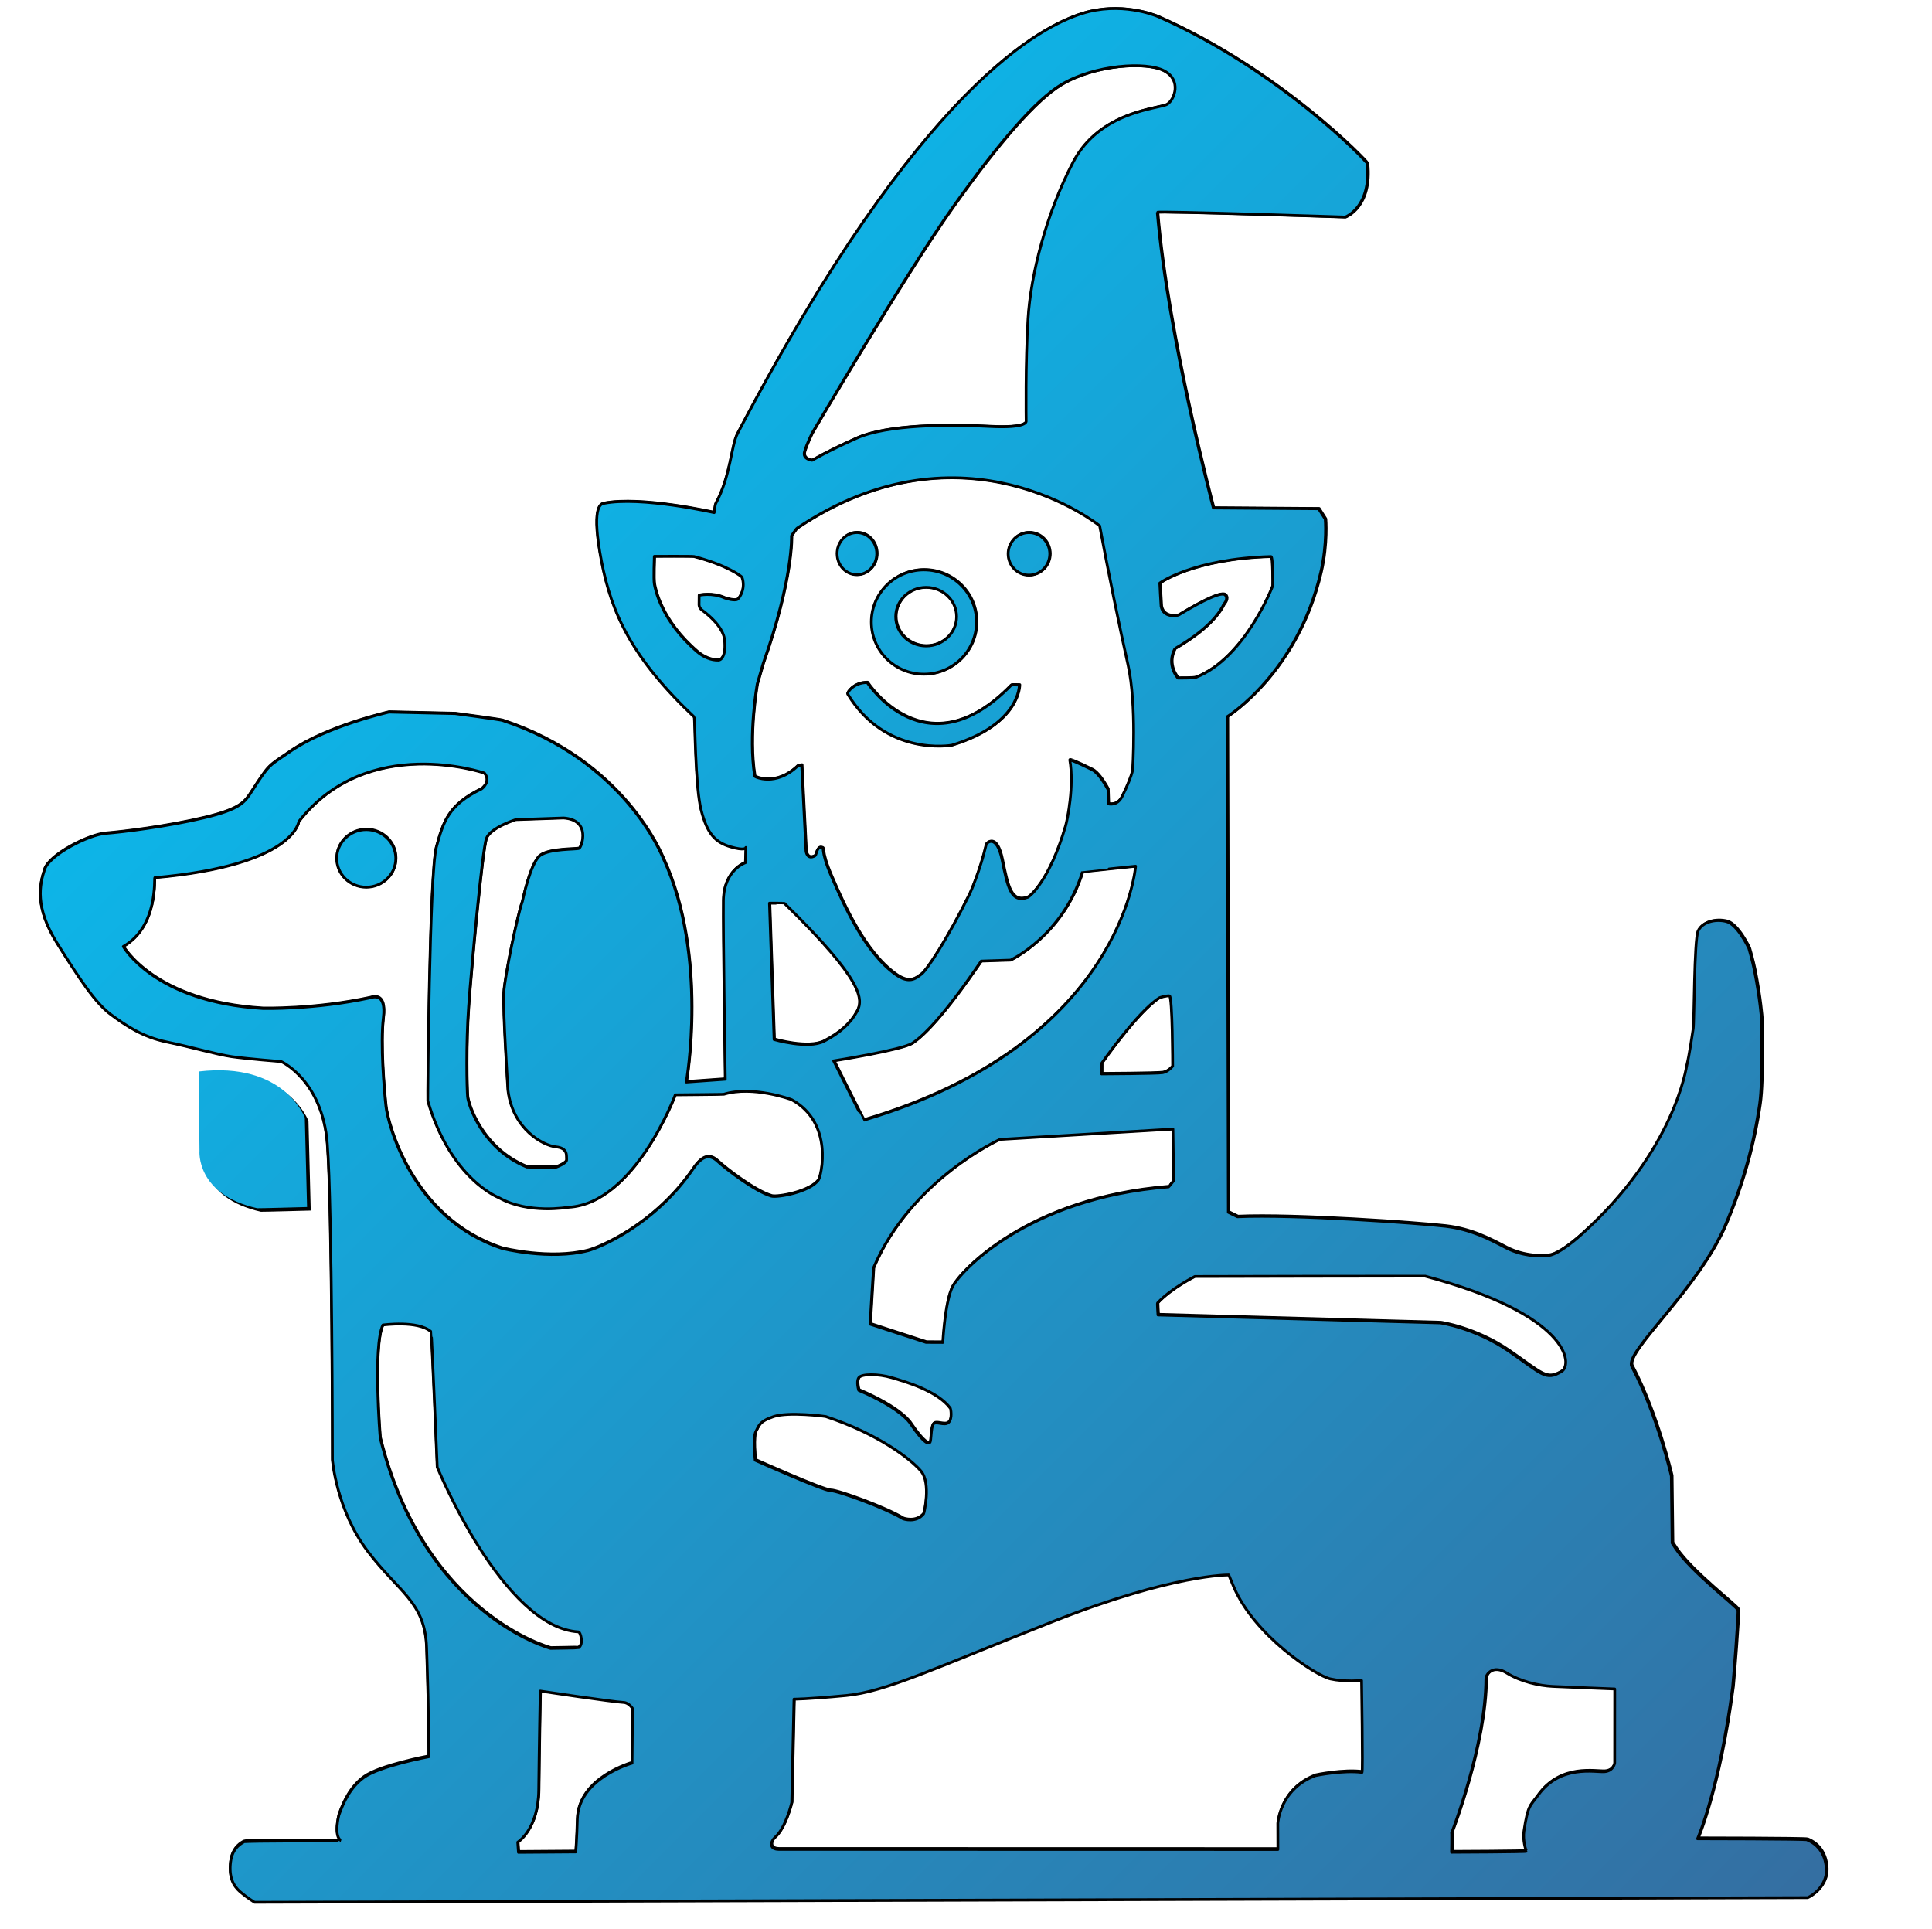
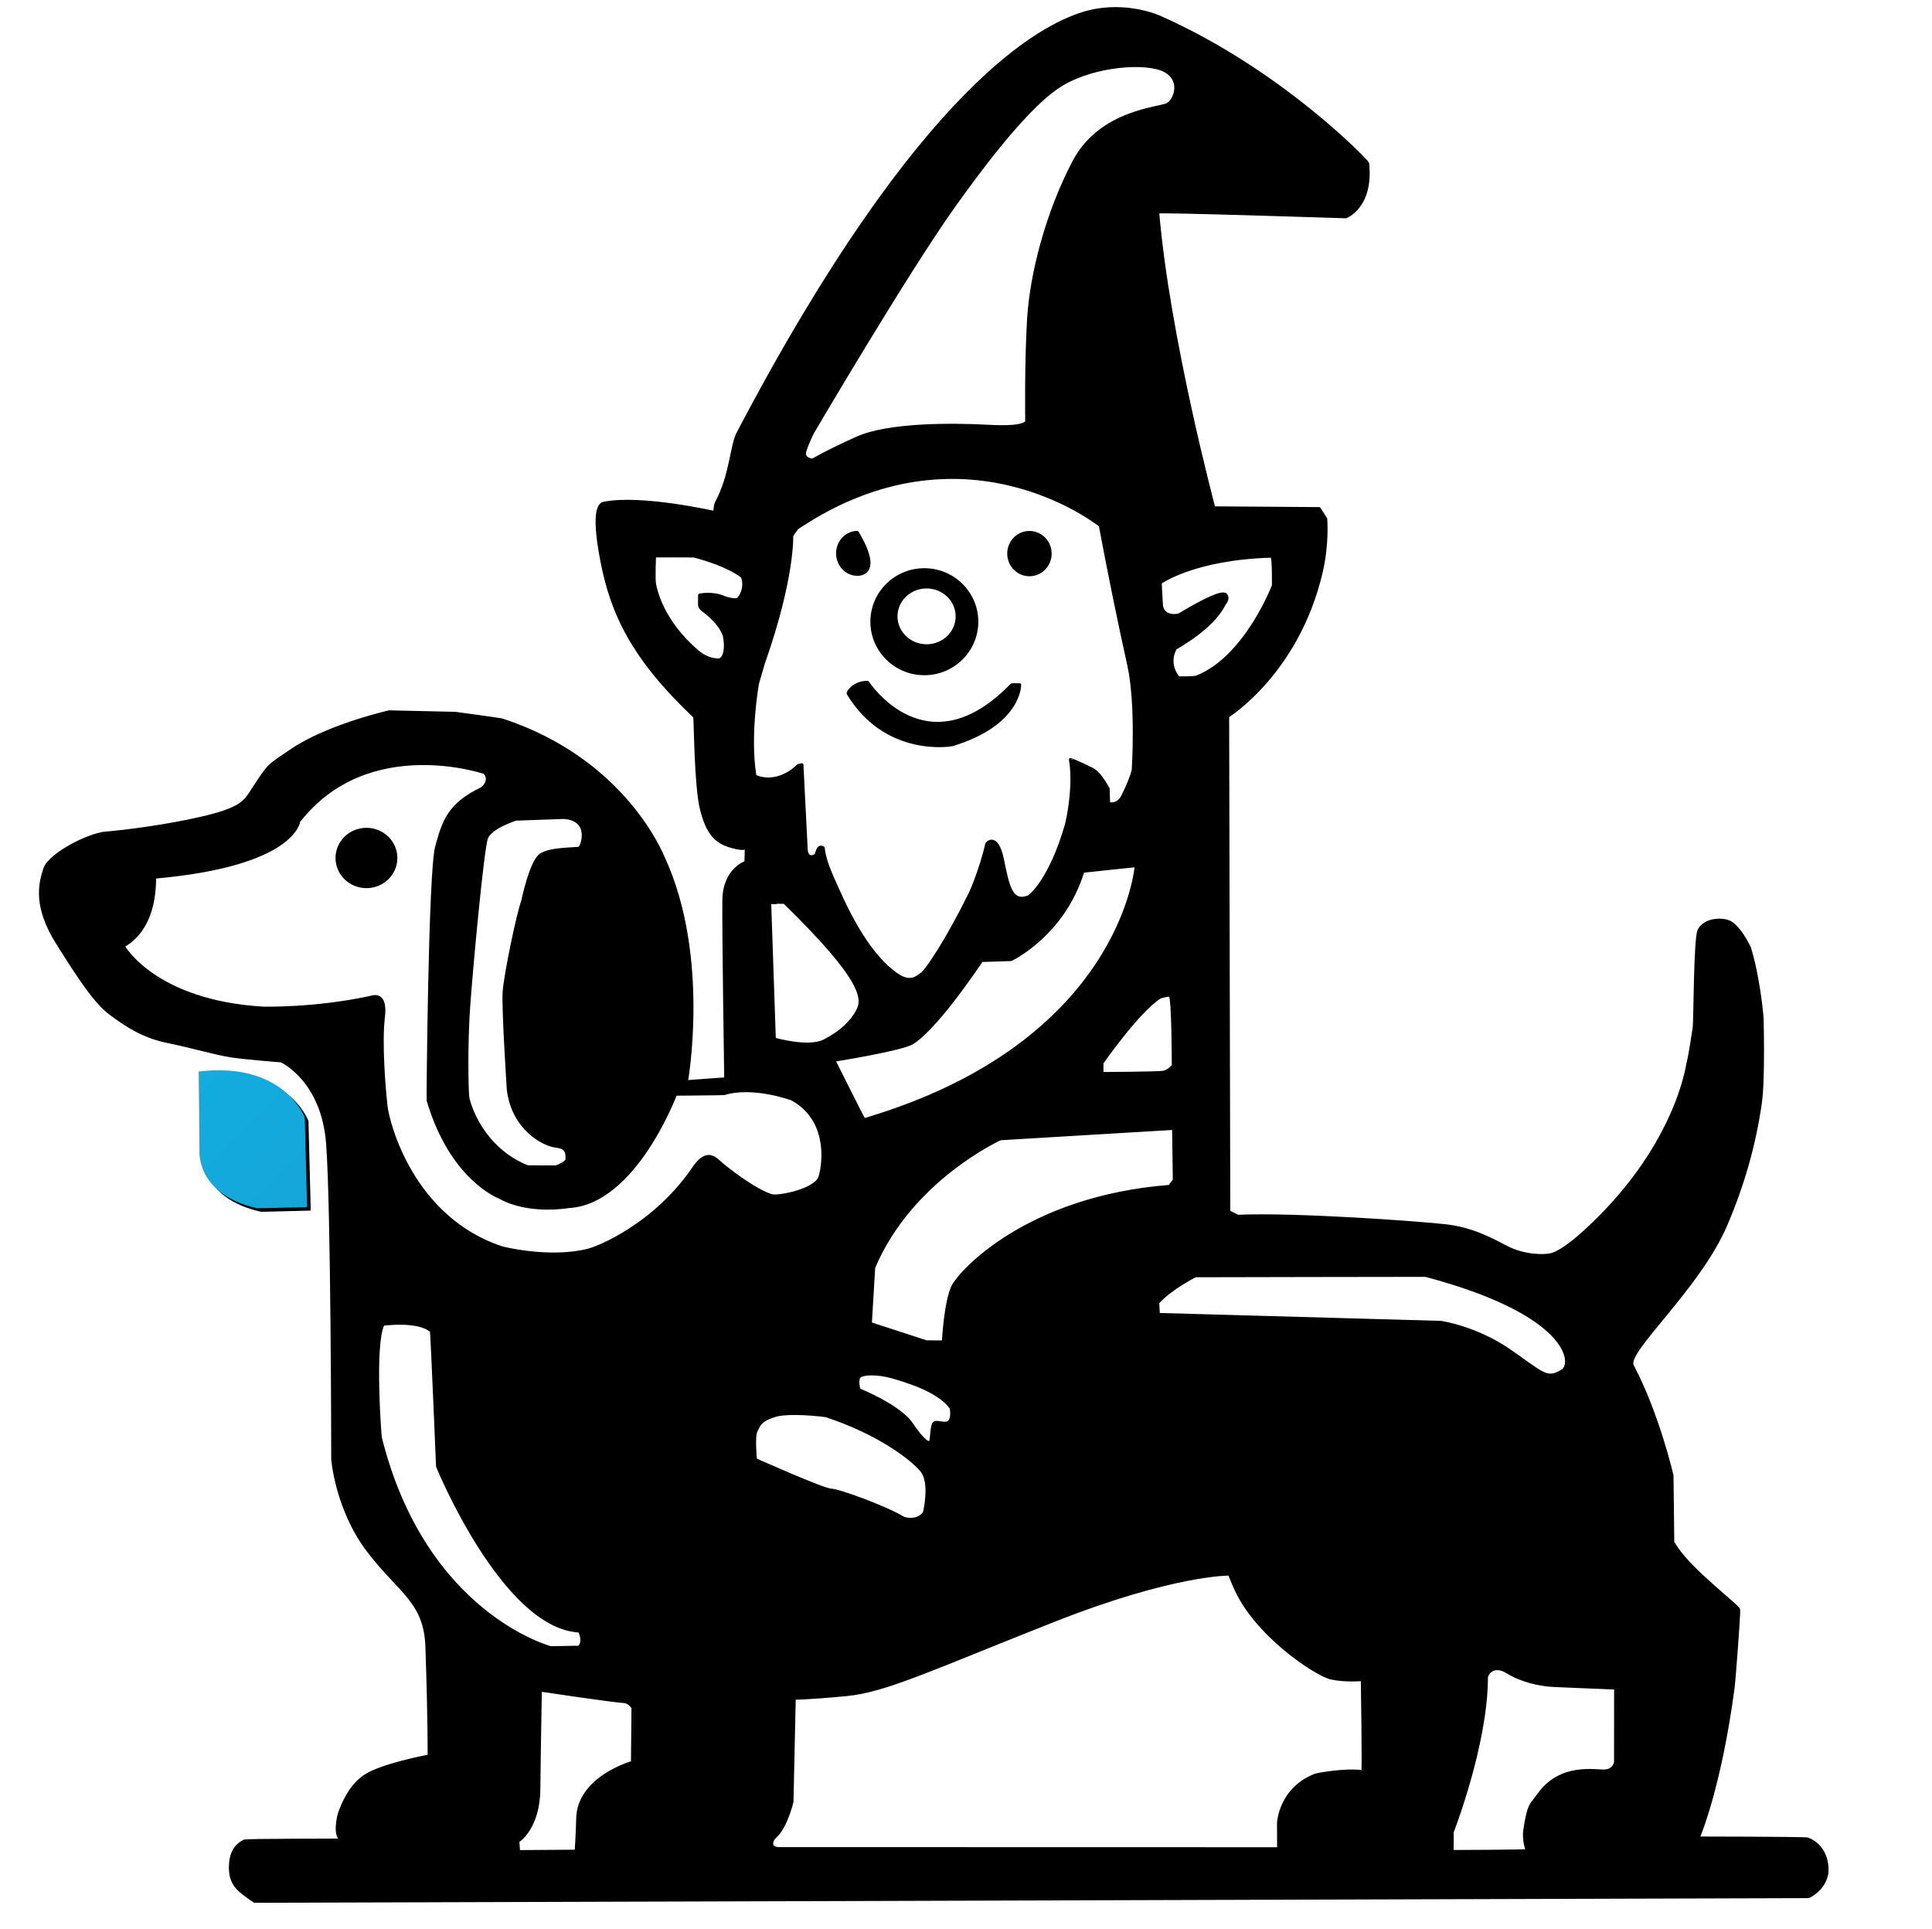
<svg xmlns="http://www.w3.org/2000/svg" width="100%" height="100%" viewBox="0 0 701 700" version="1.1" xml:space="preserve" style="fill-rule:evenodd;clip-rule:evenodd;stroke-linecap:round;stroke-linejoin:round;stroke-miterlimit:1.5;">
  <g id="seeThruLayer" transform="matrix(0.929,0,0,0.984,14.045,1.843)">
    <g transform="matrix(1.076,0,0,1.017,-13.128,-3.368)">
      <path d="M71.625,391.179L71.912,419.995C71.912,419.995 70.517,435.805 92.851,440.799C93.112,440.858 110.943,440.366 110.943,440.366L110.114,407.89C110.114,407.89 102.7,387.504 71.625,391.179Z" />
    </g>
    <g transform="matrix(1.092,0,0,1.03,-12.602,-6.691)">
-       <path d="M264.59,307.907C264.574,308.089 264.267,309.156 259.206,307.704C253.702,306.124 250.748,303.078 248.567,294.467C246.387,285.856 246.411,261.522 246.094,261.222C223.851,240.154 216.524,224.225 212.899,205.384C209.274,186.542 212.419,185.045 213.691,184.788C226.985,182.11 253.25,188.089 253.25,188.089C253.25,188.089 253.501,185.387 253.817,184.802C259.207,174.795 259.26,164.233 261.584,159.8C327.512,34.042 371.055,13.937 384.787,9.53C398.519,5.123 410.826,10.043 412.247,10.671C455.711,29.883 486.827,62.478 486.894,63.111C488.546,78.825 479.061,82.335 479.061,82.335C479.061,82.335 411.756,80.112 411.8,80.642C415.586,125.417 431.861,186.432 431.861,186.432L469.547,186.706L471.895,190.415C471.895,190.415 472.682,199.135 470.293,209.434C461.91,245.566 436.822,261.109 436.822,261.109L437.229,438.459L440.485,440.048C460.658,439.112 505.862,442.379 514.923,443.458C523.984,444.536 530.358,447.888 536.546,451.136C542.733,454.385 550.049,454.451 552.707,453.714C555.364,452.976 559.637,449.896 563.535,446.403C597.036,416.391 601.161,386.241 601.29,385.743C602.192,382.263 603.191,375.065 603.573,372.731C603.955,370.398 603.889,340.942 605.317,337.791C606.745,334.639 611.343,333.373 615.404,334.385C619.465,335.398 623.471,343.992 623.471,343.992C623.471,343.992 624.765,348.366 625.5,352.065C627.503,362.145 627.973,369.091 627.973,369.091C627.973,369.091 628.594,391 627.32,399.754C625.241,414.038 621.452,427.954 615.126,442.894C605.375,465.925 578.878,488.473 581.559,493.565C590.759,511.036 595.744,532.86 595.744,532.86L596.03,556.807C596.03,556.807 596.91,558.167 597.336,558.812C602.836,567.125 619.276,579.572 619.565,580.774C619.853,581.975 617.859,606.899 617.67,608.343C612.866,644.923 605.122,662.607 605.122,662.607C605.122,662.607 643.466,662.641 644.259,662.967C652.058,666.172 651.284,674.633 651.079,675.616C649.869,681.42 644.547,683.677 644.547,683.677L88.795,685.344C88.795,685.344 86.174,683.758 83.658,681.598C81.143,679.438 79.529,676.305 80.209,670.886C80.89,665.467 84.468,664.094 84.99,663.706C85.512,663.318 120.017,663.412 119.834,663.32C116.936,661.86 118.96,654.125 118.96,654.125C120.508,649.74 122.97,644.259 127.839,640.701C133.576,636.507 151.134,633.259 151.134,633.259C151.134,633.259 151.254,621.127 150.343,594.206C149.787,577.791 140.515,574.584 129.271,559.729C118.027,544.874 116.654,527.052 116.654,527.052C116.654,527.052 116.581,436.794 114.817,413.959C113.054,391.124 98.313,384.506 98.313,384.506C98.313,384.506 86.189,383.547 80.682,382.757C75.175,381.966 66.174,379.307 57.465,377.522C48.756,375.737 42.768,371.674 37.318,367.639C31.868,363.605 26.315,355.222 18.163,342.232C10.012,329.242 11.898,321.129 13.652,315.773C15.407,310.417 29.538,303.319 35.544,302.856C41.55,302.393 57.524,300.436 70.757,297.281C83.991,294.127 85.306,291.634 87.892,287.646C94.223,277.878 93.506,279.075 101.637,273.474C114.776,264.422 136.894,259.457 136.894,259.457L160.564,259.995C160.564,259.995 176.628,262.152 177.45,262.423C221.084,276.821 234.429,310.504 235.088,311.943C251.23,347.145 243.257,391.842 243.257,391.842L257.216,390.843C257.216,390.843 256.399,337.765 256.549,326.829C256.699,315.892 264.444,313.341 264.444,313.341L264.59,307.907ZM391.19,192.815C391.19,192.815 342.679,153.59 282.937,193.659C282.57,193.906 280.909,196.417 280.909,196.417C280.909,196.417 281.558,211.481 270.762,242.123C270.689,242.331 268.659,249.368 268.659,249.368C268.659,249.368 265.347,267.648 267.736,282.392C267.782,282.675 275.325,286.268 283.153,278.704C283.246,278.614 284.558,278.42 284.558,278.42L286.105,309.135C286.105,309.135 286.403,312.595 289.403,310.826C289.766,310.612 290.012,307.565 291.562,307.917C293.112,308.269 290.9,308.304 295.267,318.388C299.635,328.471 307.095,345.341 318.028,353.236C323.155,356.938 325.4,354.683 327.349,353.283C329.299,351.884 336.555,340.958 344.721,324.39C344.905,324.017 348.424,316.137 350.609,306.72C350.684,306.395 354.299,302.688 356.278,312.385C358.258,322.081 359.424,327.996 365.498,325.711C366.003,325.521 373.158,320.155 379.017,300.093C379.576,298.18 382.146,285.872 380.495,276.557C380.479,276.464 382.654,277.18 388.474,280.067C390.169,280.908 392.254,283.675 394.13,287.11C394.152,287.151 394.252,292.278 394.252,292.278C394.252,292.278 397.376,293.291 399.193,289.681C401.009,286.072 402.493,282.466 402.967,280.282C402.977,280.236 404.5,256.773 401.345,242.648C398.19,228.524 394.229,209.103 391.19,192.815ZM365.887,195.244C370,195.244 373.34,198.654 373.34,202.854C373.34,207.055 370,210.465 365.887,210.465C361.773,210.465 358.434,207.055 358.434,202.854C358.434,198.654 361.773,195.244 365.887,195.244ZM304.324,195.233C308.242,195.233 311.423,198.612 311.423,202.774C311.423,206.935 308.242,210.314 304.324,210.314C300.407,210.314 297.226,206.935 297.226,202.774C297.226,198.612 300.407,195.233 304.324,195.233ZM328.297,208.576C338.678,208.576 347.106,216.938 347.106,227.238C347.106,237.537 338.678,245.899 328.297,245.899C317.916,245.899 309.488,237.537 309.488,227.238C309.488,216.938 317.916,208.576 328.297,208.576ZM329.097,214.84C323.085,214.84 318.204,219.537 318.204,225.323C318.204,231.109 323.085,235.806 329.097,235.806C335.11,235.806 339.991,231.109 339.991,225.323C339.991,219.537 335.11,214.84 329.097,214.84ZM308.013,248.885C308.013,248.885 328.96,281.337 359.527,249.821C359.682,249.661 362.436,249.778 362.436,249.778C362.436,249.778 362.796,263.841 338.286,271.308C337.993,271.397 314.593,275.462 301.014,252.977C300.723,252.495 303.161,248.839 308.013,248.885ZM184.616,327.216C184.616,327.216 187.487,313.252 191.006,310.745C194.526,308.238 203.893,308.656 204.888,308.228C205.884,307.801 209.292,298.051 199.365,297.357C199.218,297.346 182.245,297.95 182.245,297.95C182.245,297.95 173.184,300.794 171.732,304.68C170.28,308.566 166.384,350.736 165.383,364.733C164.382,378.73 164.759,394.372 165.008,397.098C165.256,399.823 170.093,415.74 186.278,422.282C186.532,422.385 196.56,422.354 196.56,422.354C196.56,422.354 200.584,420.942 200.449,419.618C200.314,418.293 201.081,415.483 196.602,415.03C192.123,414.578 181.188,408.782 179.468,394.852C179.449,394.701 177.566,365.832 177.964,359.768C178.362,353.703 182.897,331.877 184.616,327.216ZM276.294,666.402L454.961,666.441L454.931,657.103C454.931,657.103 455.589,644.819 468.34,640.031C468.482,639.978 478.359,637.954 485.06,638.859C485.432,638.909 484.901,605.984 484.901,605.984C484.901,605.984 478.758,606.522 473.773,605.404C468.538,604.23 446.439,589.931 439.061,572.235C439.049,572.206 437.381,568.221 437.381,568.221C437.381,568.221 417.639,567.854 374.731,584.773C331.824,601.692 314.703,609.997 300.458,611.35C286.212,612.703 281.811,612.647 281.811,612.647L280.998,649.676C280.998,649.676 278.901,658.686 275.052,662.082C273.484,663.466 272.74,666.338 276.294,666.402ZM171.025,281.279C171.025,281.279 129.326,266.974 104.621,298.635C104.545,298.732 103.095,314.28 53.096,318.71C52.759,318.74 54.43,336.162 41.817,343.344C41.817,343.344 52.826,363.182 91.725,365.521C91.959,365.535 110.247,366.002 130.124,361.696C130.848,361.539 136.006,359.424 134.868,368.839C133.729,378.254 135.163,394.878 135.808,400.673C136.452,406.468 144.981,440.745 177.34,451.37C177.554,451.44 194.36,455.679 208.152,452.158C211.861,451.212 231.862,443.174 245.772,422.793C248.957,418.126 251.622,417.53 254.535,420.241C257.449,422.953 267.862,430.958 273.717,432.662C275.8,433.269 287.623,431.201 290.592,426.816C291.537,425.42 296.126,406.473 280.974,398.151C280.861,398.089 267.068,393.019 256.674,396.214C256.472,396.277 239.334,396.419 239.334,396.419C239.334,396.419 224.828,435.359 201.116,436.649C200.788,436.667 186.868,439.212 176.279,433.257C176.145,433.181 159.098,426.792 150.77,398.582C150.694,398.325 151.375,316.735 153.821,307.828C156.266,298.921 158.067,292.664 169.952,286.968C170.131,286.882 173.557,284.309 171.025,281.279ZM128.759,301.514C134.593,301.514 139.33,306.131 139.33,311.817C139.33,317.504 134.593,322.12 128.759,322.12C122.925,322.12 118.188,317.504 118.188,311.817C118.188,306.131 122.925,301.514 128.759,301.514ZM417.398,408.666L355.492,412.368C355.492,412.368 323.609,426.793 310.259,458.361C310.211,458.473 309.031,478.467 309.031,478.467L329.06,484.989L335.058,485.017C335.058,485.017 335.831,470.118 338.611,464.911C341.39,459.704 365.093,433.407 415.845,429.347C415.955,429.338 417.664,427.121 417.664,427.121L417.398,408.666ZM273.029,327.844L274.686,376.619C274.686,376.619 286.814,380.178 292.532,377.236C298.249,374.294 302.116,370.725 304.353,366.557C306.589,362.389 306.993,355.833 278.373,327.876C278.327,327.831 273.029,327.844 273.029,327.844ZM231.828,203.74C231.828,203.74 231.507,212.029 231.834,213.713C232.161,215.396 234.233,226.821 247.264,237.945C249.328,239.707 252.17,240.966 254.774,240.866C256.294,240.808 257.665,238.041 256.853,232.93C256.73,232.155 255.852,228.139 248.899,222.976C247.753,222.126 247.837,221.002 247.837,221.002L247.87,217.681C247.87,217.681 252.451,216.588 256.95,218.613C257.461,218.843 260.729,219.778 261.619,219.093C262.51,218.409 264.593,215.035 263.196,211.21C263.08,210.892 257.922,206.913 246.044,203.804C245.503,203.662 231.828,203.74 231.828,203.74ZM288.271,159.7C288.271,159.7 286.431,163.42 285.585,166.232C284.74,169.043 288.322,169.365 288.322,169.365C288.322,169.365 293.35,166.326 304.269,161.432C315.187,156.538 337.281,156.468 351.5,157.245C365.719,158.021 364.871,155.311 364.871,155.311C364.871,155.311 364.578,134.531 365.551,118.7C366.524,102.869 372.062,81.041 381.719,62.622C391.376,44.202 412.686,43.599 415.35,41.962C418.013,40.325 420.597,33.329 414.212,29.979C407.827,26.63 389.404,27.79 377.414,34.969C368.616,40.237 355.598,54.939 338.603,78.885C321.607,102.831 288.271,159.7 288.271,159.7ZM391.879,385.17L391.861,388.932C391.861,388.932 411.786,388.84 413.755,388.487C415.725,388.134 417.301,386.153 417.301,386.153C417.301,386.153 417.27,361.077 416.146,360.99C415.022,360.903 412.756,361.58 412.619,361.665C404.864,366.485 391.879,385.17 391.879,385.17ZM134.717,478.768C131.093,486.204 133.671,518.928 133.761,519.29C149.595,582.759 194.691,594.477 194.691,594.477C194.691,594.477 204.613,594.34 204.72,594.266C206.711,592.884 205.321,588.615 204.743,588.582C177.605,587.021 154.152,529.646 154.152,529.646C154.152,529.646 152.143,481.35 151.952,481.18C147.32,477.032 134.717,478.768 134.717,478.768ZM412.706,213.302C412.706,213.302 413.084,221.117 413.164,221.581C413.902,225.839 418.92,225.044 419.531,224.676C428.29,219.401 434.982,216.18 436.143,217.588C437.369,219.075 435.697,220.677 435.54,221C431.245,229.857 418.228,236.536 418.067,236.84C414.923,242.755 419.201,247.298 419.201,247.298C419.201,247.298 424.757,247.371 425.655,247.017C443.336,240.045 453.097,214.303 453.097,214.303C453.097,214.303 453.257,203.795 452.481,203.816C424.578,204.599 412.706,213.302 412.706,213.302ZM517.101,660.593C517.235,660.749 517.099,667.434 517.099,667.434C517.099,667.434 544.289,667.34 543.97,667.087C543.651,666.833 542.52,663.035 543.007,659.837C544.456,650.31 545.183,651.023 548.062,647.009C555.991,635.953 568.469,638.838 571.763,638.608C575.057,638.377 575.472,635.498 575.472,635.498L575.492,609.003C575.492,609.003 558.213,608.321 553.314,608.086C548.415,607.851 541.802,606.366 536.829,603.27C531.855,600.175 529.384,603.836 529.38,605.255C529.307,629.372 517.101,660.593 517.101,660.593ZM267.926,527.169C267.926,527.169 292.348,538.078 294.863,538.051C297.378,538.024 314.612,544.275 320.785,548.09C320.941,548.186 325.507,549.758 328.215,546.299C328.326,546.157 330.916,535.442 327.269,531.078C323.622,526.713 311.808,517.671 293.144,511.517C292.908,511.44 279.875,509.75 274.53,511.536C269.184,513.322 269.223,514.996 268.164,516.889C267.106,518.783 267.926,527.169 267.926,527.169ZM304.972,502.143C320.258,508.681 323.369,513.889 323.399,513.934C328.504,521.44 329.938,521.373 330.443,520.786C330.948,520.199 330.751,516.016 331.538,514.421C332.325,512.826 335.631,515.067 337.118,513.638C338.605,512.208 337.856,508.706 337.773,508.592C333.235,502.379 321.738,499.063 316.788,497.616C311.837,496.169 306.017,496.215 305.006,497.616C303.995,499.017 304.972,502.143 304.972,502.143ZM425.258,461.418C425.258,461.418 416.724,465.653 411.886,470.922C411.758,471.062 412.056,475.181 412.056,475.181L513.053,478.013C513.053,478.013 525.474,479.79 537.523,488.077C549.572,496.364 550.783,498.881 556.508,495.355C560.597,492.837 559.32,475.027 507.628,461.289C507.427,461.235 425.258,461.418 425.258,461.418ZM348.802,348.559C335.335,368.355 327.929,375.521 324.161,377.952C320.394,380.382 296.004,384.256 296.004,384.256C296.004,384.256 306.624,405.527 306.728,405.496C399.285,378.171 404.041,314.609 404.041,314.609C404.041,314.609 385.049,316.58 385.039,316.611C377.963,339.564 359.291,348.222 359.291,348.222L348.802,348.559ZM223.855,635.565L224.045,616.033C224.045,616.033 222.806,613.929 220.843,613.832C216.978,613.641 191.009,609.752 191.009,609.752C191.009,609.752 190.602,630.941 190.466,645.124C190.33,659.308 182.957,663.829 182.957,663.829L183.21,667.471L203.715,667.321C203.715,667.321 204.094,662.587 204.277,655.571C204.663,640.873 223.855,635.565 223.855,635.565Z" style="stroke:black;stroke-width:0.99px;" />
+       <path d="M264.59,307.907C264.574,308.089 264.267,309.156 259.206,307.704C253.702,306.124 250.748,303.078 248.567,294.467C246.387,285.856 246.411,261.522 246.094,261.222C223.851,240.154 216.524,224.225 212.899,205.384C209.274,186.542 212.419,185.045 213.691,184.788C226.985,182.11 253.25,188.089 253.25,188.089C253.25,188.089 253.501,185.387 253.817,184.802C259.207,174.795 259.26,164.233 261.584,159.8C327.512,34.042 371.055,13.937 384.787,9.53C398.519,5.123 410.826,10.043 412.247,10.671C455.711,29.883 486.827,62.478 486.894,63.111C488.546,78.825 479.061,82.335 479.061,82.335C479.061,82.335 411.756,80.112 411.8,80.642C415.586,125.417 431.861,186.432 431.861,186.432L469.547,186.706L471.895,190.415C471.895,190.415 472.682,199.135 470.293,209.434C461.91,245.566 436.822,261.109 436.822,261.109L437.229,438.459L440.485,440.048C460.658,439.112 505.862,442.379 514.923,443.458C523.984,444.536 530.358,447.888 536.546,451.136C542.733,454.385 550.049,454.451 552.707,453.714C555.364,452.976 559.637,449.896 563.535,446.403C597.036,416.391 601.161,386.241 601.29,385.743C602.192,382.263 603.191,375.065 603.573,372.731C603.955,370.398 603.889,340.942 605.317,337.791C606.745,334.639 611.343,333.373 615.404,334.385C619.465,335.398 623.471,343.992 623.471,343.992C623.471,343.992 624.765,348.366 625.5,352.065C627.503,362.145 627.973,369.091 627.973,369.091C627.973,369.091 628.594,391 627.32,399.754C625.241,414.038 621.452,427.954 615.126,442.894C605.375,465.925 578.878,488.473 581.559,493.565C590.759,511.036 595.744,532.86 595.744,532.86L596.03,556.807C596.03,556.807 596.91,558.167 597.336,558.812C602.836,567.125 619.276,579.572 619.565,580.774C619.853,581.975 617.859,606.899 617.67,608.343C612.866,644.923 605.122,662.607 605.122,662.607C605.122,662.607 643.466,662.641 644.259,662.967C652.058,666.172 651.284,674.633 651.079,675.616C649.869,681.42 644.547,683.677 644.547,683.677L88.795,685.344C88.795,685.344 86.174,683.758 83.658,681.598C81.143,679.438 79.529,676.305 80.209,670.886C80.89,665.467 84.468,664.094 84.99,663.706C85.512,663.318 120.017,663.412 119.834,663.32C116.936,661.86 118.96,654.125 118.96,654.125C120.508,649.74 122.97,644.259 127.839,640.701C133.576,636.507 151.134,633.259 151.134,633.259C151.134,633.259 151.254,621.127 150.343,594.206C149.787,577.791 140.515,574.584 129.271,559.729C118.027,544.874 116.654,527.052 116.654,527.052C116.654,527.052 116.581,436.794 114.817,413.959C113.054,391.124 98.313,384.506 98.313,384.506C98.313,384.506 86.189,383.547 80.682,382.757C75.175,381.966 66.174,379.307 57.465,377.522C48.756,375.737 42.768,371.674 37.318,367.639C31.868,363.605 26.315,355.222 18.163,342.232C10.012,329.242 11.898,321.129 13.652,315.773C15.407,310.417 29.538,303.319 35.544,302.856C41.55,302.393 57.524,300.436 70.757,297.281C83.991,294.127 85.306,291.634 87.892,287.646C94.223,277.878 93.506,279.075 101.637,273.474C114.776,264.422 136.894,259.457 136.894,259.457L160.564,259.995C160.564,259.995 176.628,262.152 177.45,262.423C221.084,276.821 234.429,310.504 235.088,311.943C251.23,347.145 243.257,391.842 243.257,391.842L257.216,390.843C257.216,390.843 256.399,337.765 256.549,326.829C256.699,315.892 264.444,313.341 264.444,313.341L264.59,307.907ZM391.19,192.815C391.19,192.815 342.679,153.59 282.937,193.659C282.57,193.906 280.909,196.417 280.909,196.417C280.909,196.417 281.558,211.481 270.762,242.123C270.689,242.331 268.659,249.368 268.659,249.368C268.659,249.368 265.347,267.648 267.736,282.392C267.782,282.675 275.325,286.268 283.153,278.704C283.246,278.614 284.558,278.42 284.558,278.42L286.105,309.135C286.105,309.135 286.403,312.595 289.403,310.826C289.766,310.612 290.012,307.565 291.562,307.917C293.112,308.269 290.9,308.304 295.267,318.388C299.635,328.471 307.095,345.341 318.028,353.236C323.155,356.938 325.4,354.683 327.349,353.283C329.299,351.884 336.555,340.958 344.721,324.39C344.905,324.017 348.424,316.137 350.609,306.72C350.684,306.395 354.299,302.688 356.278,312.385C358.258,322.081 359.424,327.996 365.498,325.711C366.003,325.521 373.158,320.155 379.017,300.093C379.576,298.18 382.146,285.872 380.495,276.557C380.479,276.464 382.654,277.18 388.474,280.067C390.169,280.908 392.254,283.675 394.13,287.11C394.152,287.151 394.252,292.278 394.252,292.278C394.252,292.278 397.376,293.291 399.193,289.681C401.009,286.072 402.493,282.466 402.967,280.282C402.977,280.236 404.5,256.773 401.345,242.648C398.19,228.524 394.229,209.103 391.19,192.815ZM365.887,195.244C370,195.244 373.34,198.654 373.34,202.854C373.34,207.055 370,210.465 365.887,210.465C361.773,210.465 358.434,207.055 358.434,202.854C358.434,198.654 361.773,195.244 365.887,195.244ZM304.324,195.233C311.423,206.935 308.242,210.314 304.324,210.314C300.407,210.314 297.226,206.935 297.226,202.774C297.226,198.612 300.407,195.233 304.324,195.233ZM328.297,208.576C338.678,208.576 347.106,216.938 347.106,227.238C347.106,237.537 338.678,245.899 328.297,245.899C317.916,245.899 309.488,237.537 309.488,227.238C309.488,216.938 317.916,208.576 328.297,208.576ZM329.097,214.84C323.085,214.84 318.204,219.537 318.204,225.323C318.204,231.109 323.085,235.806 329.097,235.806C335.11,235.806 339.991,231.109 339.991,225.323C339.991,219.537 335.11,214.84 329.097,214.84ZM308.013,248.885C308.013,248.885 328.96,281.337 359.527,249.821C359.682,249.661 362.436,249.778 362.436,249.778C362.436,249.778 362.796,263.841 338.286,271.308C337.993,271.397 314.593,275.462 301.014,252.977C300.723,252.495 303.161,248.839 308.013,248.885ZM184.616,327.216C184.616,327.216 187.487,313.252 191.006,310.745C194.526,308.238 203.893,308.656 204.888,308.228C205.884,307.801 209.292,298.051 199.365,297.357C199.218,297.346 182.245,297.95 182.245,297.95C182.245,297.95 173.184,300.794 171.732,304.68C170.28,308.566 166.384,350.736 165.383,364.733C164.382,378.73 164.759,394.372 165.008,397.098C165.256,399.823 170.093,415.74 186.278,422.282C186.532,422.385 196.56,422.354 196.56,422.354C196.56,422.354 200.584,420.942 200.449,419.618C200.314,418.293 201.081,415.483 196.602,415.03C192.123,414.578 181.188,408.782 179.468,394.852C179.449,394.701 177.566,365.832 177.964,359.768C178.362,353.703 182.897,331.877 184.616,327.216ZM276.294,666.402L454.961,666.441L454.931,657.103C454.931,657.103 455.589,644.819 468.34,640.031C468.482,639.978 478.359,637.954 485.06,638.859C485.432,638.909 484.901,605.984 484.901,605.984C484.901,605.984 478.758,606.522 473.773,605.404C468.538,604.23 446.439,589.931 439.061,572.235C439.049,572.206 437.381,568.221 437.381,568.221C437.381,568.221 417.639,567.854 374.731,584.773C331.824,601.692 314.703,609.997 300.458,611.35C286.212,612.703 281.811,612.647 281.811,612.647L280.998,649.676C280.998,649.676 278.901,658.686 275.052,662.082C273.484,663.466 272.74,666.338 276.294,666.402ZM171.025,281.279C171.025,281.279 129.326,266.974 104.621,298.635C104.545,298.732 103.095,314.28 53.096,318.71C52.759,318.74 54.43,336.162 41.817,343.344C41.817,343.344 52.826,363.182 91.725,365.521C91.959,365.535 110.247,366.002 130.124,361.696C130.848,361.539 136.006,359.424 134.868,368.839C133.729,378.254 135.163,394.878 135.808,400.673C136.452,406.468 144.981,440.745 177.34,451.37C177.554,451.44 194.36,455.679 208.152,452.158C211.861,451.212 231.862,443.174 245.772,422.793C248.957,418.126 251.622,417.53 254.535,420.241C257.449,422.953 267.862,430.958 273.717,432.662C275.8,433.269 287.623,431.201 290.592,426.816C291.537,425.42 296.126,406.473 280.974,398.151C280.861,398.089 267.068,393.019 256.674,396.214C256.472,396.277 239.334,396.419 239.334,396.419C239.334,396.419 224.828,435.359 201.116,436.649C200.788,436.667 186.868,439.212 176.279,433.257C176.145,433.181 159.098,426.792 150.77,398.582C150.694,398.325 151.375,316.735 153.821,307.828C156.266,298.921 158.067,292.664 169.952,286.968C170.131,286.882 173.557,284.309 171.025,281.279ZM128.759,301.514C134.593,301.514 139.33,306.131 139.33,311.817C139.33,317.504 134.593,322.12 128.759,322.12C122.925,322.12 118.188,317.504 118.188,311.817C118.188,306.131 122.925,301.514 128.759,301.514ZM417.398,408.666L355.492,412.368C355.492,412.368 323.609,426.793 310.259,458.361C310.211,458.473 309.031,478.467 309.031,478.467L329.06,484.989L335.058,485.017C335.058,485.017 335.831,470.118 338.611,464.911C341.39,459.704 365.093,433.407 415.845,429.347C415.955,429.338 417.664,427.121 417.664,427.121L417.398,408.666ZM273.029,327.844L274.686,376.619C274.686,376.619 286.814,380.178 292.532,377.236C298.249,374.294 302.116,370.725 304.353,366.557C306.589,362.389 306.993,355.833 278.373,327.876C278.327,327.831 273.029,327.844 273.029,327.844ZM231.828,203.74C231.828,203.74 231.507,212.029 231.834,213.713C232.161,215.396 234.233,226.821 247.264,237.945C249.328,239.707 252.17,240.966 254.774,240.866C256.294,240.808 257.665,238.041 256.853,232.93C256.73,232.155 255.852,228.139 248.899,222.976C247.753,222.126 247.837,221.002 247.837,221.002L247.87,217.681C247.87,217.681 252.451,216.588 256.95,218.613C257.461,218.843 260.729,219.778 261.619,219.093C262.51,218.409 264.593,215.035 263.196,211.21C263.08,210.892 257.922,206.913 246.044,203.804C245.503,203.662 231.828,203.74 231.828,203.74ZM288.271,159.7C288.271,159.7 286.431,163.42 285.585,166.232C284.74,169.043 288.322,169.365 288.322,169.365C288.322,169.365 293.35,166.326 304.269,161.432C315.187,156.538 337.281,156.468 351.5,157.245C365.719,158.021 364.871,155.311 364.871,155.311C364.871,155.311 364.578,134.531 365.551,118.7C366.524,102.869 372.062,81.041 381.719,62.622C391.376,44.202 412.686,43.599 415.35,41.962C418.013,40.325 420.597,33.329 414.212,29.979C407.827,26.63 389.404,27.79 377.414,34.969C368.616,40.237 355.598,54.939 338.603,78.885C321.607,102.831 288.271,159.7 288.271,159.7ZM391.879,385.17L391.861,388.932C391.861,388.932 411.786,388.84 413.755,388.487C415.725,388.134 417.301,386.153 417.301,386.153C417.301,386.153 417.27,361.077 416.146,360.99C415.022,360.903 412.756,361.58 412.619,361.665C404.864,366.485 391.879,385.17 391.879,385.17ZM134.717,478.768C131.093,486.204 133.671,518.928 133.761,519.29C149.595,582.759 194.691,594.477 194.691,594.477C194.691,594.477 204.613,594.34 204.72,594.266C206.711,592.884 205.321,588.615 204.743,588.582C177.605,587.021 154.152,529.646 154.152,529.646C154.152,529.646 152.143,481.35 151.952,481.18C147.32,477.032 134.717,478.768 134.717,478.768ZM412.706,213.302C412.706,213.302 413.084,221.117 413.164,221.581C413.902,225.839 418.92,225.044 419.531,224.676C428.29,219.401 434.982,216.18 436.143,217.588C437.369,219.075 435.697,220.677 435.54,221C431.245,229.857 418.228,236.536 418.067,236.84C414.923,242.755 419.201,247.298 419.201,247.298C419.201,247.298 424.757,247.371 425.655,247.017C443.336,240.045 453.097,214.303 453.097,214.303C453.097,214.303 453.257,203.795 452.481,203.816C424.578,204.599 412.706,213.302 412.706,213.302ZM517.101,660.593C517.235,660.749 517.099,667.434 517.099,667.434C517.099,667.434 544.289,667.34 543.97,667.087C543.651,666.833 542.52,663.035 543.007,659.837C544.456,650.31 545.183,651.023 548.062,647.009C555.991,635.953 568.469,638.838 571.763,638.608C575.057,638.377 575.472,635.498 575.472,635.498L575.492,609.003C575.492,609.003 558.213,608.321 553.314,608.086C548.415,607.851 541.802,606.366 536.829,603.27C531.855,600.175 529.384,603.836 529.38,605.255C529.307,629.372 517.101,660.593 517.101,660.593ZM267.926,527.169C267.926,527.169 292.348,538.078 294.863,538.051C297.378,538.024 314.612,544.275 320.785,548.09C320.941,548.186 325.507,549.758 328.215,546.299C328.326,546.157 330.916,535.442 327.269,531.078C323.622,526.713 311.808,517.671 293.144,511.517C292.908,511.44 279.875,509.75 274.53,511.536C269.184,513.322 269.223,514.996 268.164,516.889C267.106,518.783 267.926,527.169 267.926,527.169ZM304.972,502.143C320.258,508.681 323.369,513.889 323.399,513.934C328.504,521.44 329.938,521.373 330.443,520.786C330.948,520.199 330.751,516.016 331.538,514.421C332.325,512.826 335.631,515.067 337.118,513.638C338.605,512.208 337.856,508.706 337.773,508.592C333.235,502.379 321.738,499.063 316.788,497.616C311.837,496.169 306.017,496.215 305.006,497.616C303.995,499.017 304.972,502.143 304.972,502.143ZM425.258,461.418C425.258,461.418 416.724,465.653 411.886,470.922C411.758,471.062 412.056,475.181 412.056,475.181L513.053,478.013C513.053,478.013 525.474,479.79 537.523,488.077C549.572,496.364 550.783,498.881 556.508,495.355C560.597,492.837 559.32,475.027 507.628,461.289C507.427,461.235 425.258,461.418 425.258,461.418ZM348.802,348.559C335.335,368.355 327.929,375.521 324.161,377.952C320.394,380.382 296.004,384.256 296.004,384.256C296.004,384.256 306.624,405.527 306.728,405.496C399.285,378.171 404.041,314.609 404.041,314.609C404.041,314.609 385.049,316.58 385.039,316.611C377.963,339.564 359.291,348.222 359.291,348.222L348.802,348.559ZM223.855,635.565L224.045,616.033C224.045,616.033 222.806,613.929 220.843,613.832C216.978,613.641 191.009,609.752 191.009,609.752C191.009,609.752 190.602,630.941 190.466,645.124C190.33,659.308 182.957,663.829 182.957,663.829L183.21,667.471L203.715,667.321C203.715,667.321 204.094,662.587 204.277,655.571C204.663,640.873 223.855,635.565 223.855,635.565Z" style="stroke:black;stroke-width:0.99px;" />
    </g>
  </g>
  <g id="Layer4">
    <g transform="matrix(1,0,0,1,0.473,-2.422)">
      <path d="M71.625,391.179L71.912,419.995C71.912,419.995 70.517,435.805 92.851,440.799C93.112,440.858 110.943,440.366 110.943,440.366L110.114,407.89C110.114,407.89 102.7,387.504 71.625,391.179Z" style="fill:url(#_Linear1);" />
    </g>
    <g transform="matrix(1.014,0,0,1.014,2.335,-4.738)">
-       <path d="M264.59,307.907C264.574,308.089 264.267,309.156 259.206,307.704C253.702,306.124 250.748,303.078 248.567,294.467C246.387,285.856 246.411,261.522 246.094,261.222C223.851,240.154 216.524,224.225 212.899,205.384C209.274,186.542 212.419,185.045 213.691,184.788C226.985,182.11 253.25,188.089 253.25,188.089C253.25,188.089 253.501,185.387 253.817,184.802C259.207,174.795 259.26,164.233 261.584,159.8C327.512,34.042 371.055,13.937 384.787,9.53C398.519,5.123 410.826,10.043 412.247,10.671C455.711,29.883 486.827,62.478 486.894,63.111C488.546,78.825 479.061,82.335 479.061,82.335C479.061,82.335 411.756,80.112 411.8,80.642C415.586,125.417 431.861,186.432 431.861,186.432L469.547,186.706L471.895,190.415C471.895,190.415 472.682,199.135 470.293,209.434C461.91,245.566 436.822,261.109 436.822,261.109L437.229,438.459L440.485,440.048C460.658,439.112 505.862,442.379 514.923,443.458C523.984,444.536 530.358,447.888 536.546,451.136C542.733,454.385 550.049,454.451 552.707,453.714C555.364,452.976 559.637,449.896 563.535,446.403C597.036,416.391 601.161,386.241 601.29,385.743C602.192,382.263 603.191,375.065 603.573,372.731C603.955,370.398 603.889,340.942 605.317,337.791C606.745,334.639 611.343,333.373 615.404,334.385C619.465,335.398 623.471,343.992 623.471,343.992C623.471,343.992 624.765,348.366 625.5,352.065C627.503,362.145 627.973,369.091 627.973,369.091C627.973,369.091 628.594,391 627.32,399.754C625.241,414.038 621.452,427.954 615.126,442.894C605.375,465.925 578.878,488.473 581.559,493.565C590.759,511.036 595.744,532.86 595.744,532.86L596.03,556.807C596.03,556.807 596.91,558.167 597.336,558.812C602.836,567.125 619.276,579.572 619.565,580.774C619.853,581.975 617.859,606.899 617.67,608.343C612.866,644.923 605.122,662.607 605.122,662.607C605.122,662.607 643.466,662.641 644.259,662.967C652.058,666.172 651.284,674.633 651.079,675.616C649.869,681.42 644.547,683.677 644.547,683.677L88.795,685.344C88.795,685.344 86.174,683.758 83.658,681.598C81.143,679.438 79.529,676.305 80.209,670.886C80.89,665.467 84.468,664.094 84.99,663.706C85.512,663.318 120.017,663.412 119.834,663.32C116.936,661.86 118.96,654.125 118.96,654.125C120.508,649.74 122.97,644.259 127.839,640.701C133.576,636.507 151.134,633.259 151.134,633.259C151.134,633.259 151.254,621.127 150.343,594.206C149.787,577.791 140.515,574.584 129.271,559.729C118.027,544.874 116.654,527.052 116.654,527.052C116.654,527.052 116.581,436.794 114.817,413.959C113.054,391.124 98.313,384.506 98.313,384.506C98.313,384.506 86.189,383.547 80.682,382.757C75.175,381.966 66.174,379.307 57.465,377.522C48.756,375.737 42.768,371.674 37.318,367.639C31.868,363.605 26.315,355.222 18.163,342.232C10.012,329.242 11.898,321.129 13.652,315.773C15.407,310.417 29.538,303.319 35.544,302.856C41.55,302.393 57.524,300.436 70.757,297.281C83.991,294.127 85.306,291.634 87.892,287.646C94.223,277.878 93.506,279.075 101.637,273.474C114.776,264.422 136.894,259.457 136.894,259.457L160.564,259.995C160.564,259.995 176.628,262.152 177.45,262.423C221.084,276.821 234.429,310.504 235.088,311.943C251.23,347.145 243.257,391.842 243.257,391.842L257.216,390.843C257.216,390.843 256.399,337.765 256.549,326.829C256.699,315.892 264.444,313.341 264.444,313.341L264.59,307.907ZM391.19,192.815C391.19,192.815 342.679,153.59 282.937,193.659C282.57,193.906 280.909,196.417 280.909,196.417C280.909,196.417 281.558,211.481 270.762,242.123C270.689,242.331 268.659,249.368 268.659,249.368C268.659,249.368 265.347,267.648 267.736,282.392C267.782,282.675 275.325,286.268 283.153,278.704C283.246,278.614 284.558,278.42 284.558,278.42L286.105,309.135C286.105,309.135 286.403,312.595 289.403,310.826C289.766,310.612 290.012,307.565 291.562,307.917C293.112,308.269 290.9,308.304 295.267,318.388C299.635,328.471 307.095,345.341 318.028,353.236C323.155,356.938 325.4,354.683 327.349,353.283C329.299,351.884 336.555,340.958 344.721,324.39C344.905,324.017 348.424,316.137 350.609,306.72C350.684,306.395 354.299,302.688 356.278,312.385C358.258,322.081 359.424,327.996 365.498,325.711C366.003,325.521 373.158,320.155 379.017,300.093C379.576,298.18 382.146,285.872 380.495,276.557C380.479,276.464 382.654,277.18 388.474,280.067C390.169,280.908 392.254,283.675 394.13,287.11C394.152,287.151 394.252,292.278 394.252,292.278C394.252,292.278 397.376,293.291 399.193,289.681C401.009,286.072 402.493,282.466 402.967,280.282C402.977,280.236 404.5,256.773 401.345,242.648C398.19,228.524 394.229,209.103 391.19,192.815ZM365.887,195.244C370,195.244 373.34,198.654 373.34,202.854C373.34,207.055 370,210.465 365.887,210.465C361.773,210.465 358.434,207.055 358.434,202.854C358.434,198.654 361.773,195.244 365.887,195.244ZM304.324,195.233C308.242,195.233 311.423,198.612 311.423,202.774C311.423,206.935 308.242,210.314 304.324,210.314C300.407,210.314 297.226,206.935 297.226,202.774C297.226,198.612 300.407,195.233 304.324,195.233ZM328.297,208.576C338.678,208.576 347.106,216.938 347.106,227.238C347.106,237.537 338.678,245.899 328.297,245.899C317.916,245.899 309.488,237.537 309.488,227.238C309.488,216.938 317.916,208.576 328.297,208.576ZM329.097,214.84C323.085,214.84 318.204,219.537 318.204,225.323C318.204,231.109 323.085,235.806 329.097,235.806C335.11,235.806 339.991,231.109 339.991,225.323C339.991,219.537 335.11,214.84 329.097,214.84ZM308.013,248.885C308.013,248.885 328.96,281.337 359.527,249.821C359.682,249.661 362.436,249.778 362.436,249.778C362.436,249.778 362.796,263.841 338.286,271.308C337.993,271.397 314.593,275.462 301.014,252.977C300.723,252.495 303.161,248.839 308.013,248.885ZM184.616,327.216C184.616,327.216 187.487,313.252 191.006,310.745C194.526,308.238 203.893,308.656 204.888,308.228C205.884,307.801 209.292,298.051 199.365,297.357C199.218,297.346 182.245,297.95 182.245,297.95C182.245,297.95 173.184,300.794 171.732,304.68C170.28,308.566 166.384,350.736 165.383,364.733C164.382,378.73 164.759,394.372 165.008,397.098C165.256,399.823 170.093,415.74 186.278,422.282C186.532,422.385 196.56,422.354 196.56,422.354C196.56,422.354 200.584,420.942 200.449,419.618C200.314,418.293 201.081,415.483 196.602,415.03C192.123,414.578 181.188,408.782 179.468,394.852C179.449,394.701 177.566,365.832 177.964,359.768C178.362,353.703 182.897,331.877 184.616,327.216ZM276.294,666.402L454.961,666.441L454.931,657.103C454.931,657.103 455.589,644.819 468.34,640.031C468.482,639.978 478.359,637.954 485.06,638.859C485.432,638.909 484.901,605.984 484.901,605.984C484.901,605.984 478.758,606.522 473.773,605.404C468.538,604.23 446.439,589.931 439.061,572.235C439.049,572.206 437.381,568.221 437.381,568.221C437.381,568.221 417.639,567.854 374.731,584.773C331.824,601.692 314.703,609.997 300.458,611.35C286.212,612.703 281.811,612.647 281.811,612.647L280.998,649.676C280.998,649.676 278.901,658.686 275.052,662.082C273.484,663.466 272.74,666.338 276.294,666.402ZM171.025,281.279C171.025,281.279 129.326,266.974 104.621,298.635C104.545,298.732 103.095,314.28 53.096,318.71C52.759,318.74 54.43,336.162 41.817,343.344C41.817,343.344 52.826,363.182 91.725,365.521C91.959,365.535 110.247,366.002 130.124,361.696C130.848,361.539 136.006,359.424 134.868,368.839C133.729,378.254 135.163,394.878 135.808,400.673C136.452,406.468 144.981,440.745 177.34,451.37C177.554,451.44 194.36,455.679 208.152,452.158C211.861,451.212 231.862,443.174 245.772,422.793C248.957,418.126 251.622,417.53 254.535,420.241C257.449,422.953 267.862,430.958 273.717,432.662C275.8,433.269 287.623,431.201 290.592,426.816C291.537,425.42 296.126,406.473 280.974,398.151C280.861,398.089 267.068,393.019 256.674,396.214C256.472,396.277 239.334,396.419 239.334,396.419C239.334,396.419 224.828,435.359 201.116,436.649C200.788,436.667 186.868,439.212 176.279,433.257C176.145,433.181 159.098,426.792 150.77,398.582C150.694,398.325 151.375,316.735 153.821,307.828C156.266,298.921 158.067,292.664 169.952,286.968C170.131,286.882 173.557,284.309 171.025,281.279ZM128.759,301.514C134.593,301.514 139.33,306.131 139.33,311.817C139.33,317.504 134.593,322.12 128.759,322.12C122.925,322.12 118.188,317.504 118.188,311.817C118.188,306.131 122.925,301.514 128.759,301.514ZM417.398,408.666L355.492,412.368C355.492,412.368 323.609,426.793 310.259,458.361C310.211,458.473 309.031,478.467 309.031,478.467L329.06,484.989L335.058,485.017C335.058,485.017 335.831,470.118 338.611,464.911C341.39,459.704 365.093,433.407 415.845,429.347C415.955,429.338 417.664,427.121 417.664,427.121L417.398,408.666ZM273.029,327.844L274.686,376.619C274.686,376.619 286.814,380.178 292.532,377.236C298.249,374.294 302.116,370.725 304.353,366.557C306.589,362.389 306.993,355.833 278.373,327.876C278.327,327.831 273.029,327.844 273.029,327.844ZM231.828,203.74C231.828,203.74 231.507,212.029 231.834,213.713C232.161,215.396 234.233,226.821 247.264,237.945C249.328,239.707 252.17,240.966 254.774,240.866C256.294,240.808 257.665,238.041 256.853,232.93C256.73,232.155 255.852,228.139 248.899,222.976C247.753,222.126 247.837,221.002 247.837,221.002L247.87,217.681C247.87,217.681 252.451,216.588 256.95,218.613C257.461,218.843 260.729,219.778 261.619,219.093C262.51,218.409 264.593,215.035 263.196,211.21C263.08,210.892 257.922,206.913 246.044,203.804C245.503,203.662 231.828,203.74 231.828,203.74ZM288.271,159.7C288.271,159.7 286.431,163.42 285.585,166.232C284.74,169.043 288.322,169.365 288.322,169.365C288.322,169.365 293.35,166.326 304.269,161.432C315.187,156.538 337.281,156.468 351.5,157.245C365.719,158.021 364.871,155.311 364.871,155.311C364.871,155.311 364.578,134.531 365.551,118.7C366.524,102.869 372.062,81.041 381.719,62.622C391.376,44.202 412.686,43.599 415.35,41.962C418.013,40.325 420.597,33.329 414.212,29.979C407.827,26.63 389.404,27.79 377.414,34.969C368.616,40.237 355.598,54.939 338.603,78.885C321.607,102.831 288.271,159.7 288.271,159.7ZM391.879,385.17L391.861,388.932C391.861,388.932 411.786,388.84 413.755,388.487C415.725,388.134 417.301,386.153 417.301,386.153C417.301,386.153 417.27,361.077 416.146,360.99C415.022,360.903 412.756,361.58 412.619,361.665C404.864,366.485 391.879,385.17 391.879,385.17ZM134.717,478.768C131.093,486.204 133.671,518.928 133.761,519.29C149.595,582.759 194.691,594.477 194.691,594.477C194.691,594.477 204.613,594.34 204.72,594.266C206.711,592.884 205.321,588.615 204.743,588.582C177.605,587.021 154.152,529.646 154.152,529.646C154.152,529.646 152.143,481.35 151.952,481.18C147.32,477.032 134.717,478.768 134.717,478.768ZM412.706,213.302C412.706,213.302 413.084,221.117 413.164,221.581C413.902,225.839 418.92,225.044 419.531,224.676C428.29,219.401 434.982,216.18 436.143,217.588C437.369,219.075 435.697,220.677 435.54,221C431.245,229.857 418.228,236.536 418.067,236.84C414.923,242.755 419.201,247.298 419.201,247.298C419.201,247.298 424.757,247.371 425.655,247.017C443.336,240.045 453.097,214.303 453.097,214.303C453.097,214.303 453.257,203.795 452.481,203.816C424.578,204.599 412.706,213.302 412.706,213.302ZM517.101,660.593C517.235,660.749 517.099,667.434 517.099,667.434C517.099,667.434 544.289,667.34 543.97,667.087C543.651,666.833 542.52,663.035 543.007,659.837C544.456,650.31 545.183,651.023 548.062,647.009C555.991,635.953 568.469,638.838 571.763,638.608C575.057,638.377 575.472,635.498 575.472,635.498L575.492,609.003C575.492,609.003 558.213,608.321 553.314,608.086C548.415,607.851 541.802,606.366 536.829,603.27C531.855,600.175 529.384,603.836 529.38,605.255C529.307,629.372 517.101,660.593 517.101,660.593ZM267.926,527.169C267.926,527.169 292.348,538.078 294.863,538.051C297.378,538.024 314.612,544.275 320.785,548.09C320.941,548.186 325.507,549.758 328.215,546.299C328.326,546.157 330.916,535.442 327.269,531.078C323.622,526.713 311.808,517.671 293.144,511.517C292.908,511.44 279.875,509.75 274.53,511.536C269.184,513.322 269.223,514.996 268.164,516.889C267.106,518.783 267.926,527.169 267.926,527.169ZM304.972,502.143C320.258,508.681 323.369,513.889 323.399,513.934C328.504,521.44 329.938,521.373 330.443,520.786C330.948,520.199 330.751,516.016 331.538,514.421C332.325,512.826 335.631,515.067 337.118,513.638C338.605,512.208 337.856,508.706 337.773,508.592C333.235,502.379 321.738,499.063 316.788,497.616C311.837,496.169 306.017,496.215 305.006,497.616C303.995,499.017 304.972,502.143 304.972,502.143ZM425.258,461.418C425.258,461.418 416.724,465.653 411.886,470.922C411.758,471.062 412.056,475.181 412.056,475.181L513.053,478.013C513.053,478.013 525.474,479.79 537.523,488.077C549.572,496.364 550.783,498.881 556.508,495.355C560.597,492.837 559.32,475.027 507.628,461.289C507.427,461.235 425.258,461.418 425.258,461.418ZM348.802,348.559C335.335,368.355 327.929,375.521 324.161,377.952C320.394,380.382 296.004,384.256 296.004,384.256C296.004,384.256 306.624,405.527 306.728,405.496C399.285,378.171 404.041,314.609 404.041,314.609C404.041,314.609 385.049,316.58 385.039,316.611C377.963,339.564 359.291,348.222 359.291,348.222L348.802,348.559ZM223.855,635.565L224.045,616.033C224.045,616.033 222.806,613.929 220.843,613.832C216.978,613.641 191.009,609.752 191.009,609.752C191.009,609.752 190.602,630.941 190.466,645.124C190.33,659.308 182.957,663.829 182.957,663.829L183.21,667.471L203.715,667.321C203.715,667.321 204.094,662.587 204.277,655.571C204.663,640.873 223.855,635.565 223.855,635.565Z" style="fill:url(#_Linear2);stroke:black;stroke-width:0.99px;" />
-     </g>
+       </g>
  </g>
  <defs>
    <linearGradient id="_Linear1" x1="0" y1="0" x2="1" y2="0" gradientUnits="userSpaceOnUse" gradientTransform="matrix(690.979,692.237,-692.237,690.979,5.782,7.76)">
      <stop offset="0" style="stop-color:rgb(0,204,255);stop-opacity:1" />
      <stop offset="1" style="stop-color:rgb(55,106,157);stop-opacity:1" />
    </linearGradient>
    <linearGradient id="_Linear2" x1="0" y1="0" x2="1" y2="0" gradientUnits="userSpaceOnUse" gradientTransform="matrix(681.175,682.877,-682.416,681.635,3.864,9.94)">
      <stop offset="0" style="stop-color:rgb(0,204,255);stop-opacity:1" />
      <stop offset="1" style="stop-color:rgb(55,106,157);stop-opacity:1" />
    </linearGradient>
  </defs>
</svg>